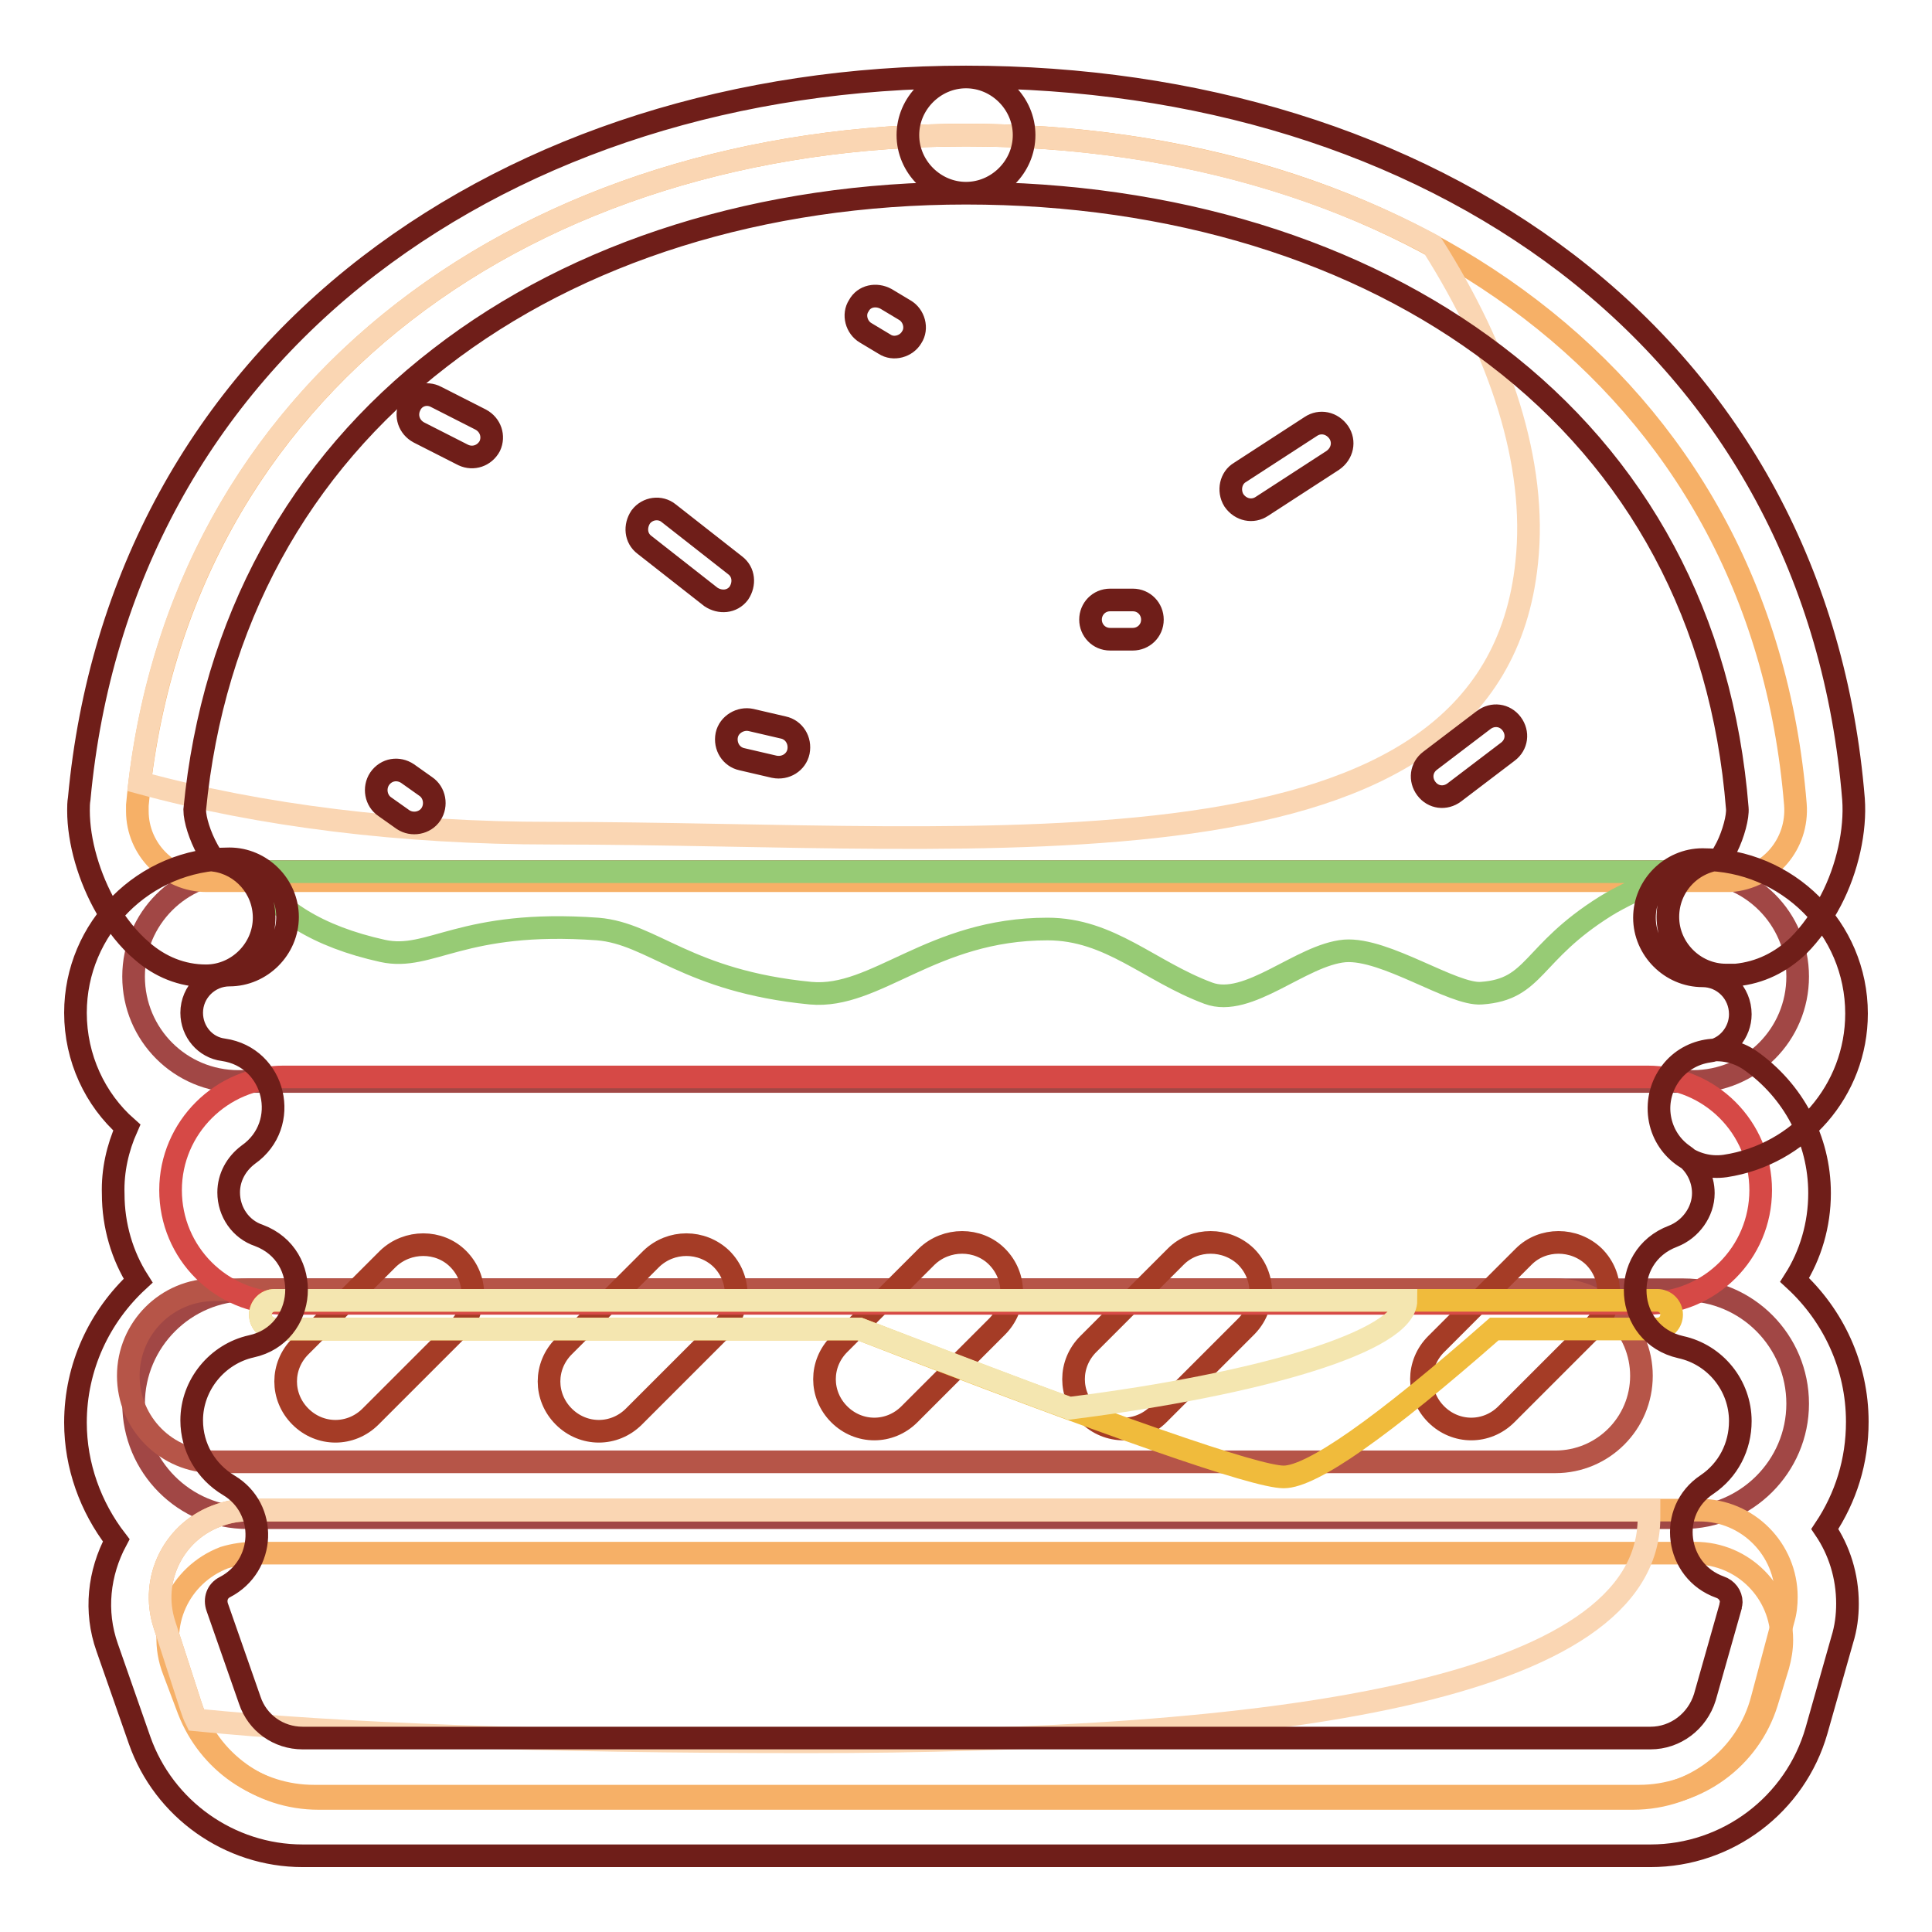
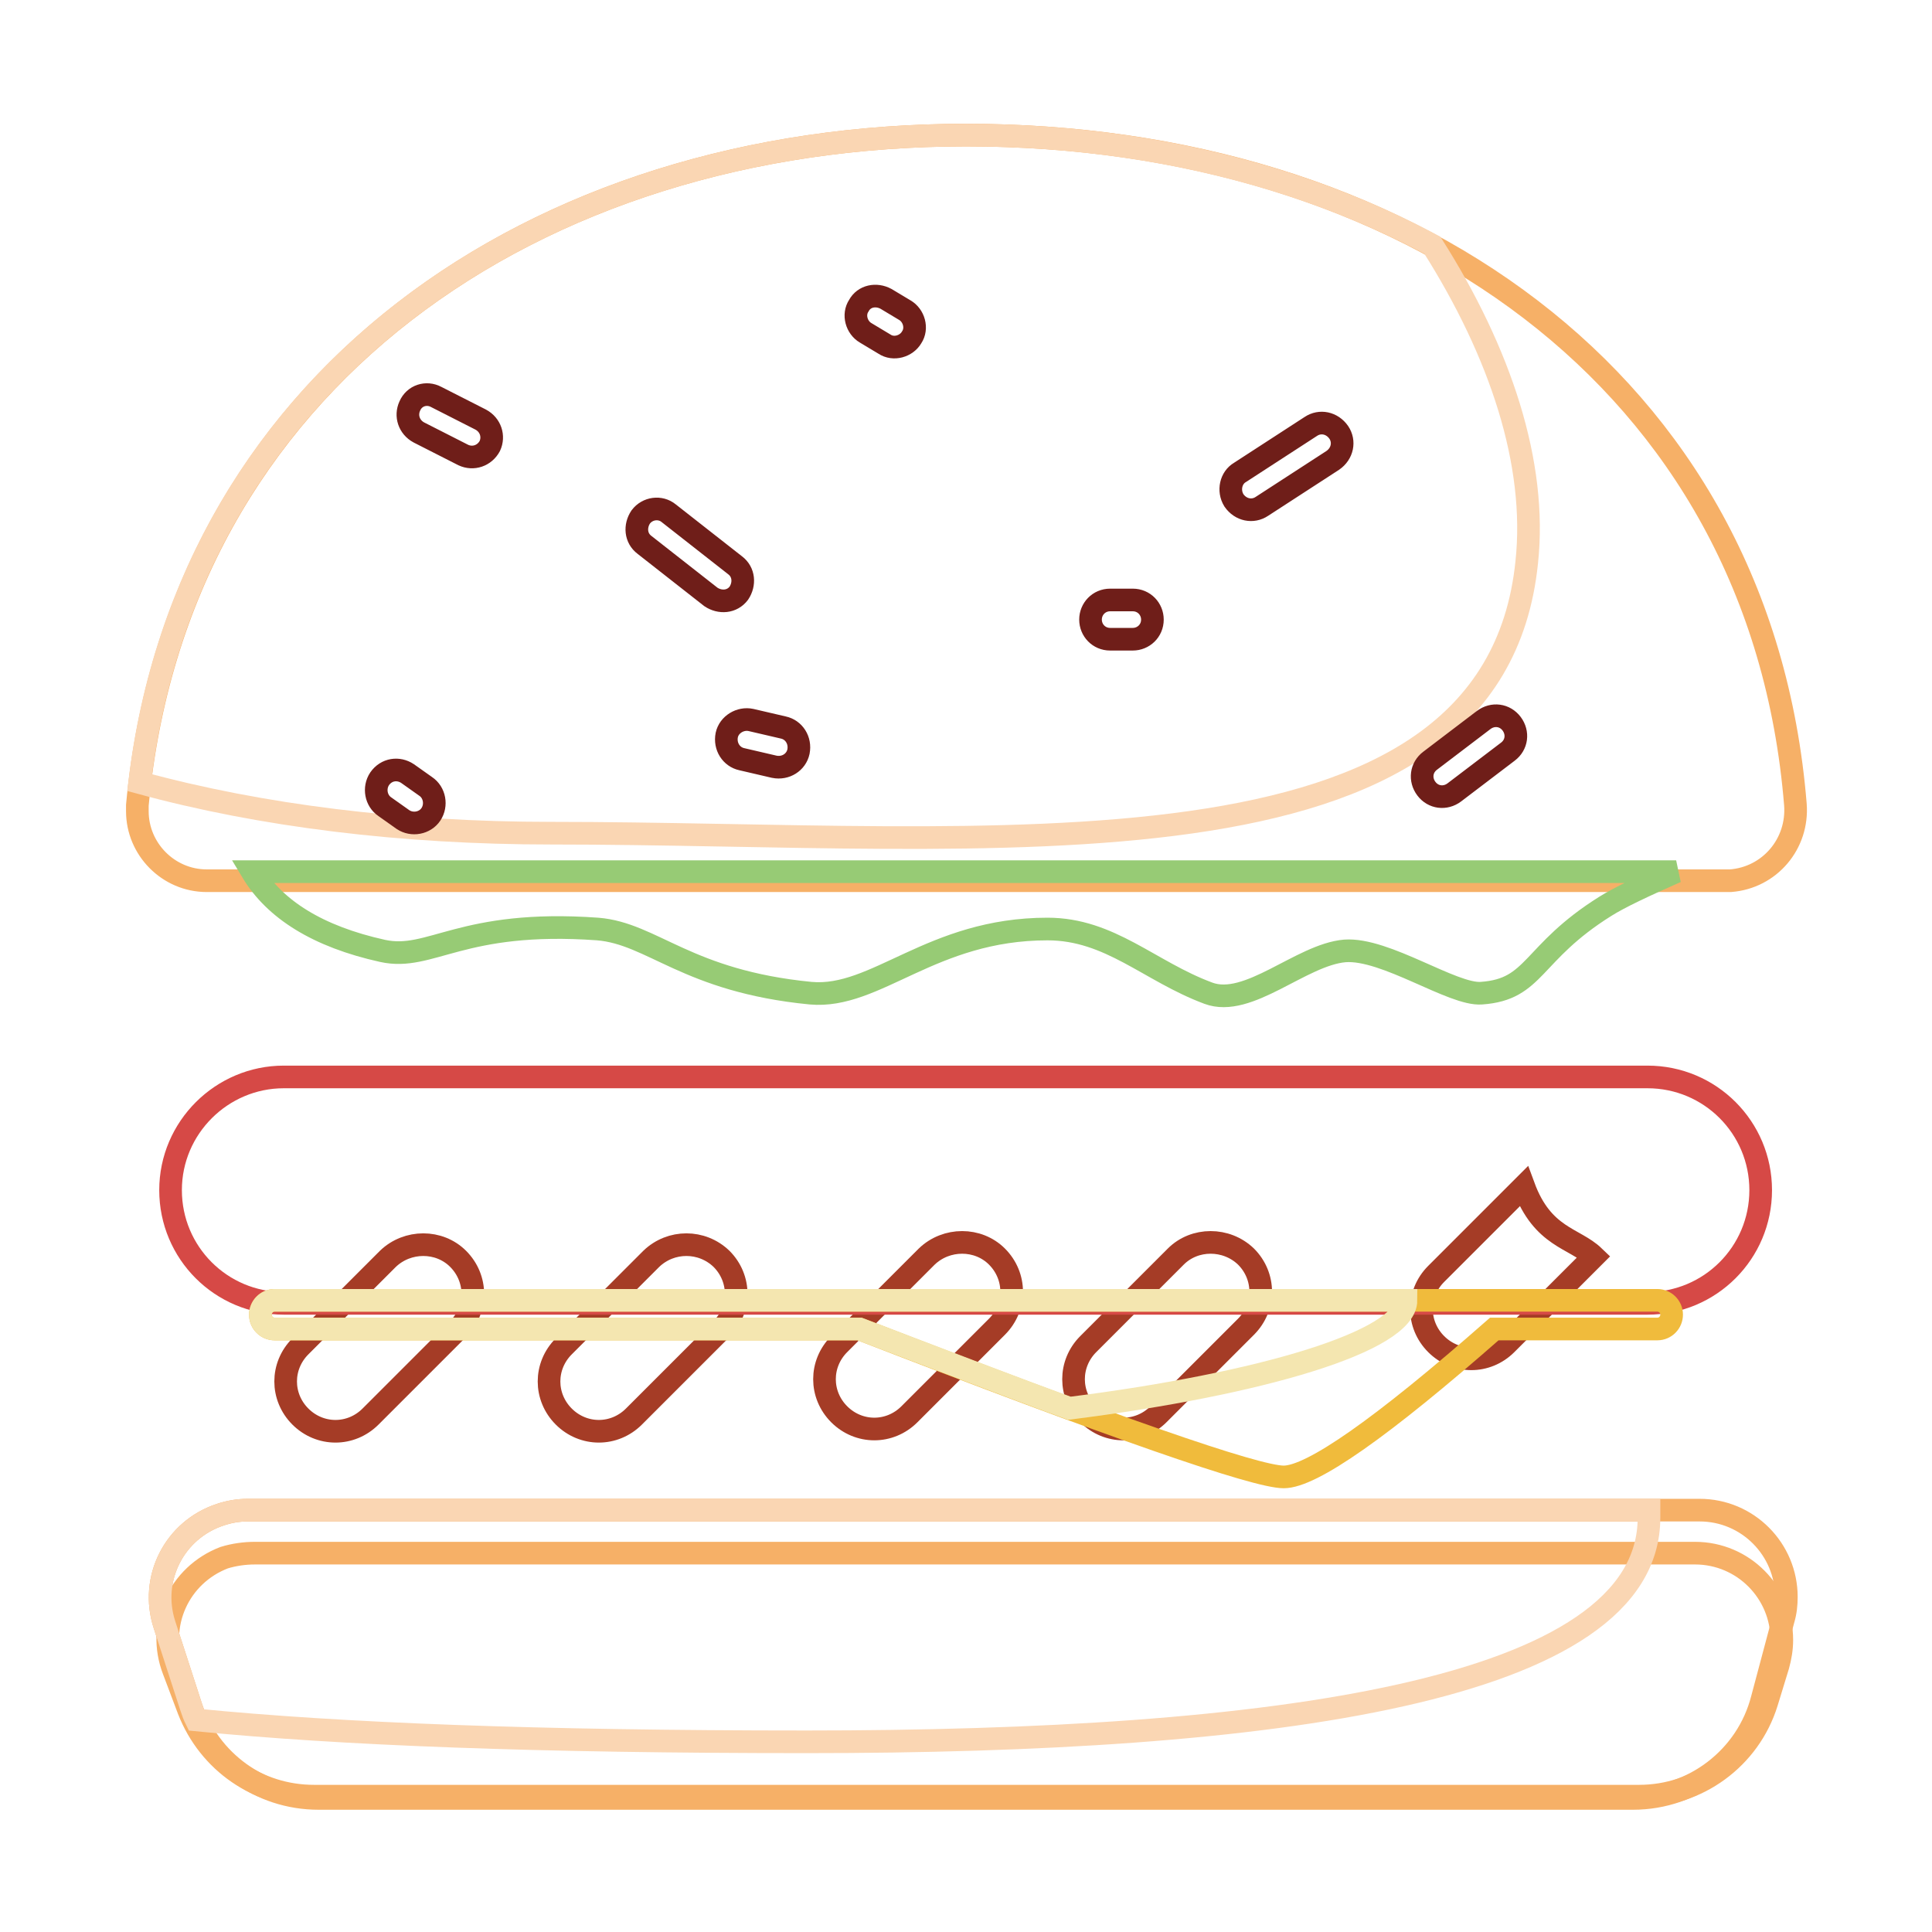
<svg xmlns="http://www.w3.org/2000/svg" version="1.1" x="0px" y="0px" viewBox="0 0 256 256" enable-background="new 0 0 256 256" xml:space="preserve">
  <g>
-     <path stroke-width="3" fill-opacity="0" stroke="#a14745" d="M32.8,170.9h190.3c8.4,0,15.1,6.8,15.1,15.1s-6.8,15.1-15.2,15.1H32.8c-8.4,0-15.1-6.8-15.1-15.1 C17.7,177.7,24.5,170.9,32.8,170.9z M31.6,115.5h192.7c7.7,0,13.9,6.2,13.9,13.9c0,7.7-6.2,13.9-13.9,13.9H31.6 c-7.7,0-13.9-6.2-13.9-13.9C17.7,121.7,23.9,115.5,31.6,115.5z" />
-     <path stroke-width="3" fill-opacity="0" stroke="#b65548" d="M28.4,170.9h177.7c6.3,0,11.4,5.1,11.4,11.4c0,6.3-5.1,11.4-11.4,11.4H28.4c-6.3,0-11.4-5.1-11.4-11.4 C17,176,22.1,170.9,28.4,170.9z" />
-     <path stroke-width="3" fill-opacity="0" stroke="#a53c26" d="M60.7,166.8c2.6,2.6,2.6,6.7,0,9.3l-11.6,11.6c-2.6,2.6-6.7,2.6-9.3,0c-2.6-2.6-2.6-6.7,0-9.3l11.6-11.6 C54,164.3,58.2,164.3,60.7,166.8z M95.6,166.8c2.6,2.6,2.6,6.7,0,9.3L84,187.7c-2.6,2.6-6.7,2.6-9.3,0c-2.6-2.6-2.6-6.7,0-9.3 l11.6-11.6C88.9,164.3,93,164.3,95.6,166.8z M132.1,166.5c2.6,2.6,2.6,6.7,0,9.3l-11.6,11.6c-2.6,2.6-6.7,2.6-9.3,0 c-2.6-2.6-2.6-6.7,0-9.3l11.6-11.6C125.4,164,129.6,164,132.1,166.5z M165.1,166.5c2.6,2.6,2.6,6.7,0,9.3l-11.6,11.6 c-2.6,2.6-6.7,2.6-9.3,0c-2.6-2.6-2.6-6.7,0-9.3l11.6-11.6C158.3,164,162.5,164,165.1,166.5z M211.2,166.5c2.6,2.6,2.6,6.7,0,9.3 l-11.6,11.6c-2.6,2.6-6.7,2.6-9.3,0c-2.6-2.6-2.6-6.7,0-9.3l11.6-11.6C204.4,164,208.6,164,211.2,166.5z" />
+     <path stroke-width="3" fill-opacity="0" stroke="#a53c26" d="M60.7,166.8c2.6,2.6,2.6,6.7,0,9.3l-11.6,11.6c-2.6,2.6-6.7,2.6-9.3,0c-2.6-2.6-2.6-6.7,0-9.3l11.6-11.6 C54,164.3,58.2,164.3,60.7,166.8z M95.6,166.8c2.6,2.6,2.6,6.7,0,9.3L84,187.7c-2.6,2.6-6.7,2.6-9.3,0c-2.6-2.6-2.6-6.7,0-9.3 l11.6-11.6C88.9,164.3,93,164.3,95.6,166.8z M132.1,166.5c2.6,2.6,2.6,6.7,0,9.3l-11.6,11.6c-2.6,2.6-6.7,2.6-9.3,0 c-2.6-2.6-2.6-6.7,0-9.3l11.6-11.6C125.4,164,129.6,164,132.1,166.5z M165.1,166.5c2.6,2.6,2.6,6.7,0,9.3l-11.6,11.6 c-2.6,2.6-6.7,2.6-9.3,0c-2.6-2.6-2.6-6.7,0-9.3l11.6-11.6C158.3,164,162.5,164,165.1,166.5z M211.2,166.5l-11.6,11.6c-2.6,2.6-6.7,2.6-9.3,0c-2.6-2.6-2.6-6.7,0-9.3l11.6-11.6C204.4,164,208.6,164,211.2,166.5z" />
    <path stroke-width="3" fill-opacity="0" stroke="#f6b067" d="M33.8,205.8h190.8c6.4,0,11.5,5.2,11.5,11.5c0,1.2-0.2,2.3-0.5,3.4l-1.5,4.9c-2.3,7.4-9.2,12.4-16.9,12.4 H41.6c-7.4,0-13.9-4.5-16.6-11.4l-2-5.3c-2.3-6,0.7-12.6,6.7-14.9C31,206,32.4,205.8,33.8,205.8z" />
    <path stroke-width="3" fill-opacity="0" stroke="#f6b067" d="M128,17.9c57.7,0,105.3,32.1,109.9,88.7c0.4,5.2-3.4,9.7-8.6,10.1c-0.2,0-0.5,0-0.7,0H27.4 c-5.1,0-9.2-4.2-9.2-9.2c0-0.3,0-0.6,0-0.8C23.4,50.7,70.7,17.9,128,17.9z M32.8,200.1h192.4c6.4,0,11.5,5.2,11.5,11.5 c0,1-0.1,2-0.4,3l-2.8,10.5c-2,7.8-9.1,13.2-17.1,13.2H42.2c-7.7,0-14.5-4.9-16.9-12.2l-3.5-10.8c-2-6.1,1.3-12.6,7.4-14.6 C30.4,200.3,31.6,200.1,32.8,200.1L32.8,200.1z" />
    <path stroke-width="3" fill-opacity="0" stroke="#fad6b3" d="M189.8,32.5c9,14.2,13.9,28.9,12.5,42c-4.5,44-71.1,35.9-129.3,35.9c-19.7,0-38.4-2.3-54.5-6.7 C25,49.6,71.7,17.9,128,17.9C150.8,17.9,172.1,23,189.8,32.5z" />
    <path stroke-width="3" fill-opacity="0" stroke="#6f1e19" d="M164.3,62.6l9.4-6.1c1.2-0.8,2.8-0.5,3.7,0.8c0.8,1.2,0.5,2.8-0.8,3.7l-9.4,6.1c-1.2,0.8-2.8,0.5-3.7-0.8 C162.7,65,163.1,63.3,164.3,62.6z M99.5,95.4l4.3,1c1.4,0.3,2.3,1.7,2,3.2c-0.3,1.4-1.7,2.3-3.2,2l-4.3-1c-1.4-0.3-2.3-1.7-2-3.2 C96.6,96,98.1,95.1,99.5,95.4z M88.6,68l8.8,6.9c1.2,0.9,1.3,2.5,0.5,3.7c-0.9,1.2-2.5,1.3-3.7,0.5l-8.8-6.9 c-1.2-0.9-1.3-2.5-0.5-3.7C85.8,67.3,87.5,67.1,88.6,68z M57.8,52.6l5.9,3c1.3,0.7,1.8,2.2,1.2,3.5c-0.7,1.3-2.2,1.8-3.5,1.2 l-5.9-3c-1.3-0.7-1.8-2.2-1.2-3.5C54.9,52.4,56.5,51.9,57.8,52.6z M117.4,39.6l2.5,1.5c1.2,0.7,1.7,2.4,0.9,3.6 c-0.7,1.2-2.4,1.7-3.6,0.9l-2.5-1.5c-1.2-0.7-1.7-2.4-0.9-3.6C114.5,39.2,116.1,38.9,117.4,39.6z M147.1,79.5h3 c1.5,0,2.6,1.2,2.6,2.6c0,1.5-1.2,2.6-2.6,2.6h-3c-1.5,0-2.6-1.2-2.6-2.6S145.6,79.5,147.1,79.5z M54,102.5l2.4,1.7 c1.2,0.8,1.5,2.5,0.7,3.7c-0.8,1.2-2.5,1.5-3.7,0.7l-2.4-1.7c-1.2-0.8-1.5-2.5-0.7-3.7C51.2,101.9,52.8,101.7,54,102.5z  M189.5,100.8l7.1-5.4c1.2-0.9,2.8-0.7,3.7,0.5s0.7,2.8-0.5,3.7l-7.1,5.4c-1.2,0.9-2.8,0.7-3.7-0.5 C188.1,103.3,188.3,101.7,189.5,100.8z" />
    <path stroke-width="3" fill-opacity="0" stroke="#d64946" d="M37.6,142.7h180.7c8.3,0,15,6.7,15,15c0,8.3-6.7,15-15,15H37.6c-8.3,0-15-6.7-15-15 C22.6,149.4,29.4,142.7,37.6,142.7z" />
    <path stroke-width="3" fill-opacity="0" stroke="#f0bb3c" d="M36.4,172.3h183.2c1,0,1.9,0.8,1.9,1.9c0,1-0.8,1.9-1.9,1.9H198c-14.9,13.1-24.2,19.6-27.9,19.6 c-3.7,0-22.4-6.5-56.2-19.6H36.4c-1,0-1.9-0.8-1.9-1.9C34.5,173.2,35.3,172.3,36.4,172.3z" />
    <path stroke-width="3" fill-opacity="0" stroke="#f4e6b0" d="M186.3,172.3c0,5.4-19.2,11.1-44.6,14.3c-7.7-2.8-17-6.4-27.8-10.5H36.4c-1,0-1.9-0.8-1.9-1.9 c0-1,0.8-1.9,1.9-1.9L186.3,172.3L186.3,172.3z" />
    <path stroke-width="3" fill-opacity="0" stroke="#fad6b3" d="M218.5,200.1c0,0.3,0,0.7,0,1c0,23.1-50.2,29.7-111.6,29.7c-35.6,0-61.7-1-80.9-2.9 c-0.3-0.6-0.5-1.2-0.7-1.8l-3.5-10.8c-2-6.1,1.3-12.6,7.4-14.6c1.2-0.4,2.3-0.6,3.6-0.6H218.5L218.5,200.1z" />
    <path stroke-width="3" fill-opacity="0" stroke="#97cb75" d="M33.4,115.5h188.7c-4.3,1.9-7.5,3.4-9.4,4.6c-9.9,6.2-9.2,11-16.4,11.5c-3.8,0.3-12.7-6-18.1-5.6 c-5.8,0.5-12.8,7.6-18.1,5.6c-7.8-2.9-13-8.5-21.3-8.5c-15.4,0-22.7,9.3-31.4,8.5c-16.4-1.6-20.9-7.9-28.2-8.5 c-18.1-1.3-22.1,4.3-28.5,2.9C42.1,124.1,36.4,120.5,33.4,115.5z" />
-     <path stroke-width="3" fill-opacity="0" stroke="#6f1e19" d="M16.8,149.4c-4.2-3.7-6.8-9.2-6.8-15.2c0-11.2,9.1-20.4,20.4-20.4c4.2,0,7.7,3.5,7.7,7.7 c0,4.2-3.5,7.7-7.7,7.7c-2.7,0-5,2.2-5,5c0,2.5,1.8,4.6,4.2,4.9c6.9,1,9,9.9,3.3,13.9c-1.6,1.2-2.6,3-2.6,5c0,2.6,1.6,4.9,4,5.7 c7.2,2.7,6.4,13.1-1,14.7c-4.5,1-7.9,5.1-7.9,9.8c0,3.6,1.9,6.8,4.9,8.6c5.2,3.1,4.9,10.7-0.5,13.5c-1,0.5-1.4,1.6-1,2.7l4.3,12.3 c1,3,3.8,5,7,5h178.6c3.3,0,6.2-2.2,7.2-5.4l3.4-12c0-0.2,0.1-0.4,0.1-0.6c0-0.9-0.6-1.7-1.5-2c-5.9-2.1-7-10.1-1.7-13.6 c2.8-1.9,4.4-5,4.4-8.4c0-4.7-3.3-8.8-7.9-9.8c-7.5-1.7-8.2-12-1-14.7c2.3-0.9,4-3.2,4-5.7c0-2-1-3.9-2.6-5 c-3.5-2.4-4.3-7.2-1.9-10.7c2.4-3.5,7.2-4.3,10.7-1.9c5.7,4,9.2,10.5,9.2,17.6c0,4.2-1.2,8.2-3.3,11.5c5.1,4.7,8.3,11.4,8.3,18.8 c0,5.2-1.5,10-4.3,14.2c1.9,2.8,3,6.2,3,9.9c0,1.6-0.2,3.2-0.7,4.8l-3.4,12c-2.8,9.8-11.8,16.6-22,16.6H40.1 c-9.7,0-18.4-6.2-21.6-15.3l-4.3-12.3c-1.7-4.8-1.1-9.9,1.2-14.2c-3.4-4.4-5.4-9.9-5.4-15.6c0-7.4,3.2-14.1,8.3-18.8 c-2.1-3.3-3.3-7.3-3.3-11.5C14.9,155.1,15.6,152.1,16.8,149.4L16.8,149.4z M225.6,129.3c-4.2,0-7.7-3.5-7.7-7.7 c0-4.2,3.5-7.7,7.7-7.7c11.2,0,20.4,9.1,20.4,20.4c0,10.2-7.5,18.7-17.4,20.2c-4.2,0.6-8.1-2.3-8.7-6.5c-0.6-4.2,2.3-8.1,6.5-8.7 c2.4-0.3,4.2-2.5,4.2-4.9C230.6,131.5,228.3,129.3,225.6,129.3L225.6,129.3z M228.6,113.9C228.6,113.9,228.6,113.9,228.6,113.9 C228.6,113.9,228.6,113.9,228.6,113.9z M228.8,112.3c0.9-1.8,1.5-4.1,1.4-5.2c-2-25.1-13.2-45.7-32-60 C180,33.2,155.3,25.6,128,25.6c-4.2,0-7.7-3.5-7.7-7.7s3.5-7.7,7.7-7.7c30.6,0,58.5,8.6,79.6,24.7c22.2,17,35.6,41.5,38,71 c0.3,4.1-0.8,9.2-3,13.4c-1.2,2.3-2.7,4.4-4.3,6c-2.3,2.2-5.1,3.6-8.3,3.9c-0.5,0-0.9,0-1.3,0c-4.2,0-7.7-3.5-7.7-7.7 c0-4,3-7.3,7-7.7C228.1,113.6,228.4,113,228.8,112.3z M28.4,114c3.7,0.5,6.6,3.7,6.6,7.6c0,4.2-3.5,7.7-7.7,7.7 c-3.2,0-6.1-1.2-8.5-3.3c-1.8-1.5-3.3-3.5-4.7-5.7c-2.3-4-3.7-8.8-3.7-12.9c0-0.5,0-1,0.1-1.6c2.7-29.1,16.3-53.6,38.4-70.6 c21.1-16.2,48.8-25,79.1-25c4.2,0,7.7,3.5,7.7,7.7c0,4.2-3.5,7.7-7.7,7.7c-27,0-51.5,7.7-69.7,21.8c-18.7,14.4-30.1,35-32.5,59.9 c0,1.3,0.7,3.5,1.7,5.3C27.8,113.2,28.2,113.6,28.4,114z" />
  </g>
</svg>